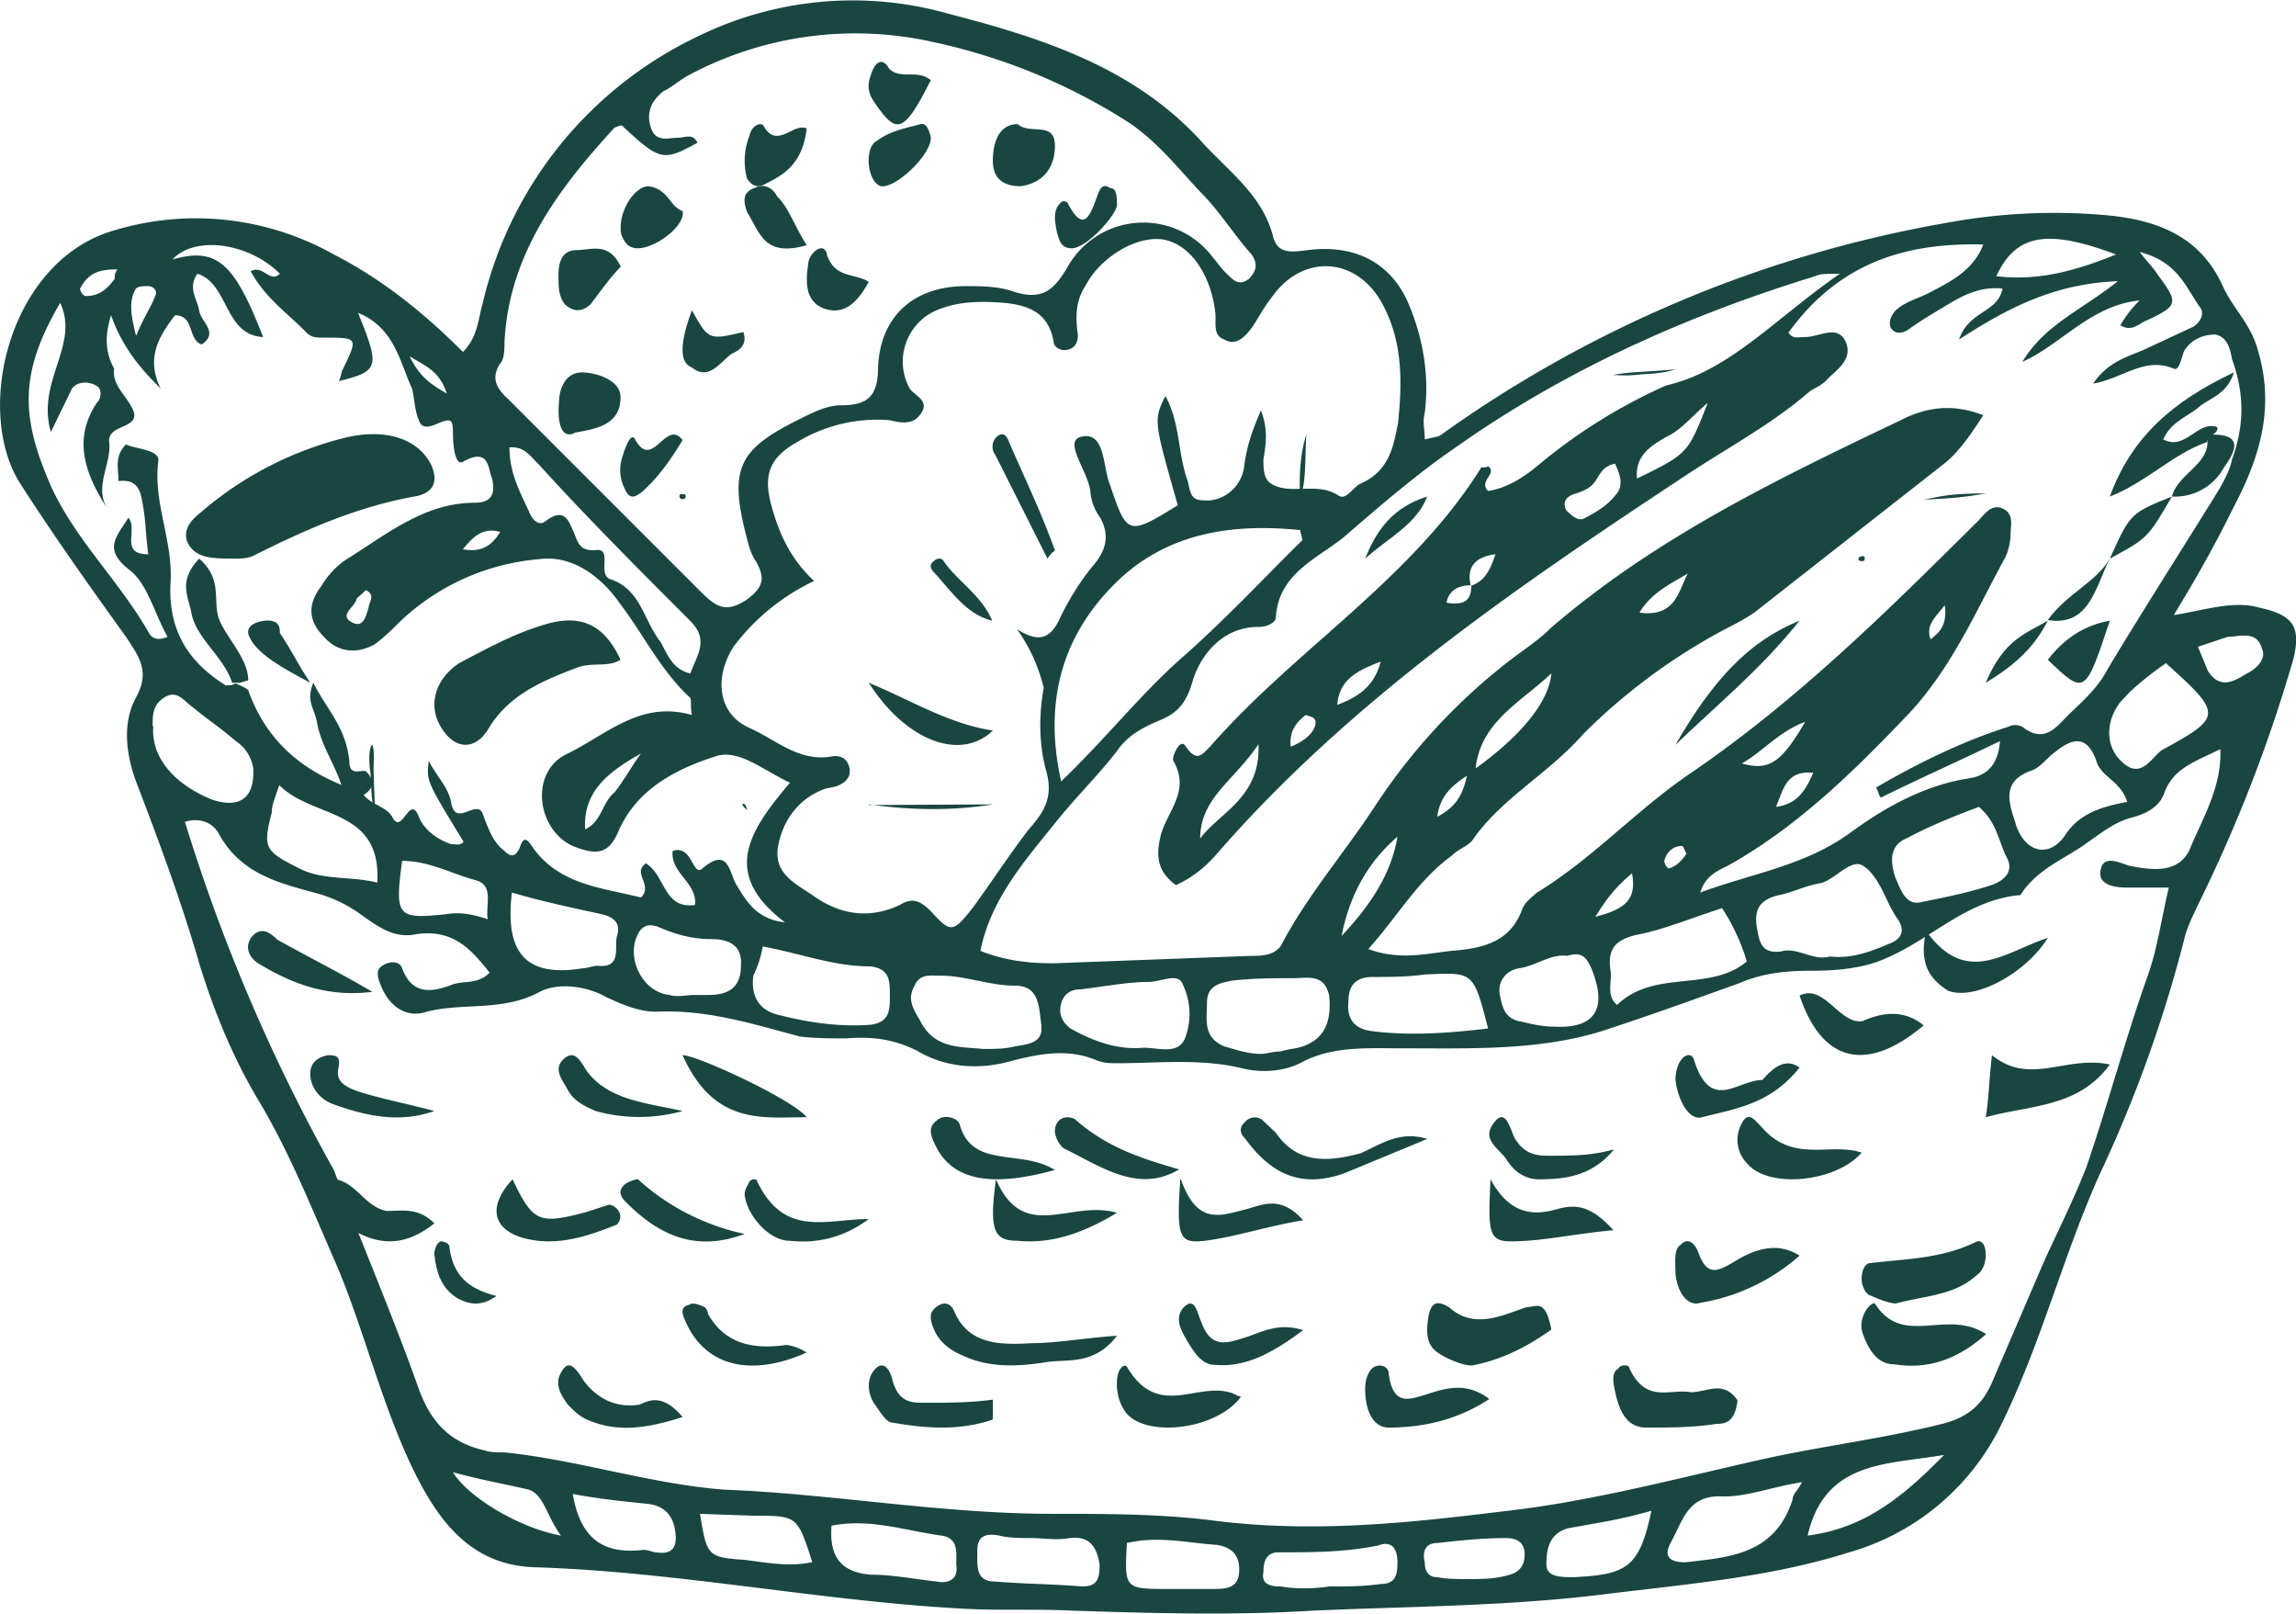
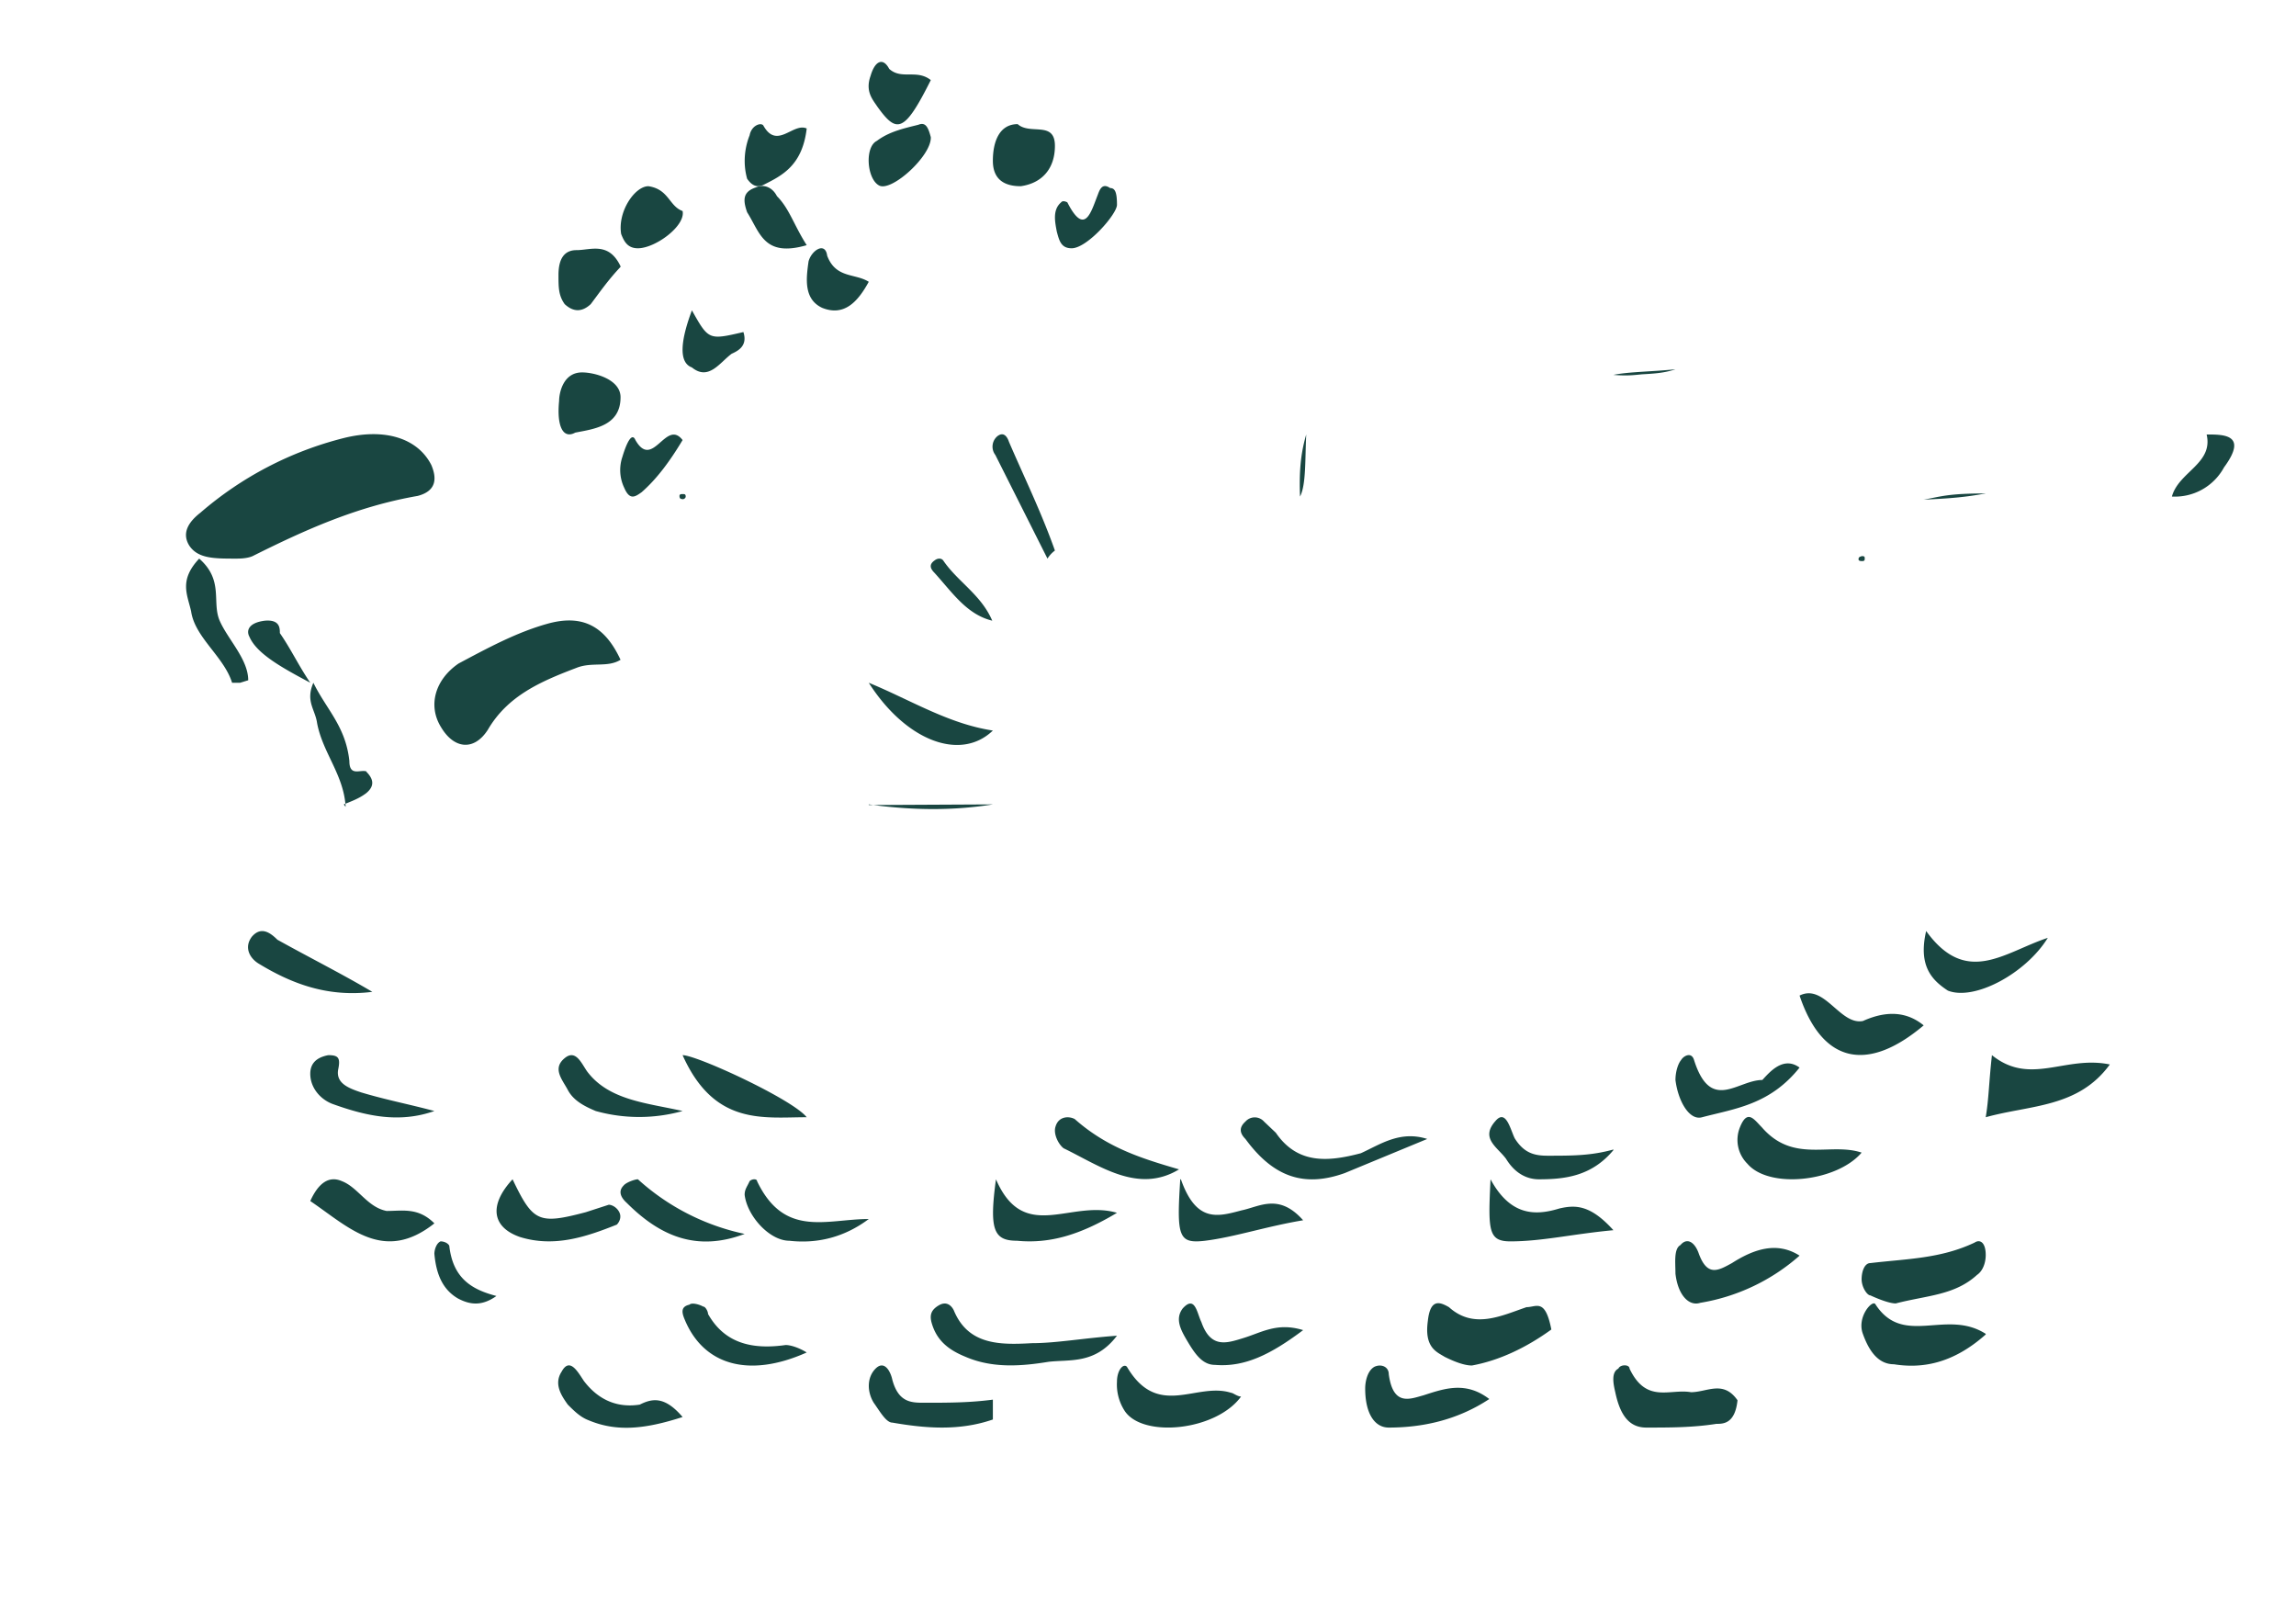
<svg xmlns="http://www.w3.org/2000/svg" width="37" height="26" viewBox="0 0 37 26">
  <g fill="#194641" fill-rule="nonzero">
-     <path d="M22.96 7.08c.15-.04.23-.04.27-.08a19.85 19.85 0 0 1 8.14-3.41c.87-.16 1.73-.2 2.6-.12.83.08 1.5.36 1.85 1.14.16.35.43.59.55.98.31.98.04 1.8-.4 2.63-.27.55-.58 1.1-.94 1.69.51-.08.95-.24 1.38-.12.55.12.67.31.55.82-.4 1.38-.9 2.67-1.54 3.97-.07.15-.15.31-.2.47a21.28 21.28 0 0 1-1.37 3.84c-.59 1.3-.94 2.7-1.57 4a3.92 3.92 0 0 1-2.48 2.12c-1.26.4-2.6.51-3.9.67-1.57.2-3.18.2-4.75.27-1.3.08-2.6.04-3.86 0-.59-.03-1.14 0-1.73-.03-2.32-.12-4.64-.6-6.96-.67-1.02-.04-1.53-.75-1.92-1.53-.56-1.14-.83-2.4-1.34-3.53-.36-.83-.71-1.69-1.18-2.47-.4-.67-.71-1.42-.95-2.2-.27-.94-.62-1.89-.98-2.83-.2-.5-.27-1.02-.04-1.45.24-.43.04-.67-.16-.98C1.44 9.44.85 8.61.3 7.75c-.7-1.18-.15-3.45 1.42-4a4.54 4.54 0 0 1 3.66.35c.78.4 1.45.94 2.08 1.57.24-.24.24-.51.32-.79a6.37 6.37 0 0 1 3.5-4.31 5.66 5.66 0 0 1 4-.35c1.5.39 3 .86 4.1 2.08.43.47.98.86 1.14 1.53.08.27.31.23.55.2.7-.09 1.3.15 1.61.82.24.55.36 1.17.28 1.8-.04.16 0 .24 0 .43Zm.74 2.36c.24-.08.32-.28.4-.51-.32.04-.47.2-.4.5-.2 0-.35.08-.39.28.24.04.4 0 .4-.27Zm-20.05 1.6h.08l.07-.03c.08.04.16.07.2.11.32.9.98 1.38 1.85 1.65l-.04-.04c.12.24.4.24.51.43.16.32.28-.39.43 0 .08.2.28.36.52.44.07 0 .15.03.2-.04-.6-.98-.6-.98-.56-1.3.12.24.32.43.36.67.07.4.39-.04.5.16.09.23.16.47.36.62.08.08.16.12.24-.04.04-.11.08-.23.2-.04.43.63 1.13.67 1.76.83.2-.2-.15-.4.08-.55.32.2.28.74.79.67.04-.36-.4-.51-.36-.87.32-.11.32.43.48.28.43-.36.43.08.55.27.15.24.31.55.78.6-1.06-.8-.55-1.5.08-2.25-.43-.2-.82-.54-1.18-.43-.63.2-1.26.51-1.57 1.18-.16.4-.35.43-.75.27-.59-.27-.7-1.21-.08-1.49.63-.31 1.18-.86 2-.62-.03-.16 0-.24-.03-.28-.47-.43-.75-1.02-1.14-1.53-.28-.4-.75-.78-1.3-.7a3.7 3.7 0 0 0-2.24 1.01c-.12.12-.24.24-.4.36-.27.15-.58.15-.82-.12-.24-.24-.28-.51-.04-.82.12-.2.28-.36.47-.47.63-.4 1.22-.87 2-.87.32 0 .32-.2.28-.39-.07-.16-.04-.51-.47-.27-.12.07-.16-.24-.16-.44 0-.27-.03-.27-.31-.15-.12.04-.2.04-.24-.08-.07-.16-.07-.35-.11-.51-.2-.43-.28-.98-.87-1.22.35.87.35.94-.31 1.1.04-.08.04-.16.07-.2.24-.5.24-.5-.31-.5-.12 0-.2 0-.28-.08-.31-.32-.66-.55-.9-.99.2-.11.31.2.47.04-.5-.5-1.37-.62-1.73-.23.71-.2.99.04 1.46 1.25-.63-.03-.55-.86-1.06-1.02-.16.24 0 .4.03.6.04.19.32.35.04.54-.23-.08-.11-.47-.43-.47-.27.35-.47.7-.23 1.18-.36-.35-.63-.7-.8-1.18-.1.32-.1.59.05.86-.04.24.16.4.27.6.24.39-.39.27-.35.58.04.35-.24.7-.04 1.06-.35-.55-.55-1.1-.16-1.69.08-.07.08-.23 0-.27-.12-.08-.31-.08-.4.04l-.34.7c-.24-.82.47-1.4.15-2.08C.3 6.02.34 6.73.82 7.83c.39.86 1.1 1.53 1.57 2.35.04.08.12.16.31.08-.2-.35-.31-.82-.59-1.06-.47-.35-.23-.55-.04-.86.16.2-.15.59.32.59-.04-.28-.04-.51-.08-.75-.04-.2-.04-.47-.4-.43 0-.2-.07-.4.12-.59.16.08.56.08.52.28-.08.66.23 1.25.2 1.92-.05.78.27 1.3.9 1.69Zm12.74-.9c.27.16.51.24.7-.2.13-.27.32-.58.52-.82.23-.27.27-.5.12-.78a.82.82 0 0 1-.16-.43c-.04-.32-.43-.79-.16-.87.4-.11.36.47.47.75.28.82.28.86 1.1.35-.39-1.37-.39-1.37-.2-1.76.24.43.2.94.36 1.37.04.16.04.31.24.31.31.04.63-.2.67-.55.04-.31.12-.55.27-.9.12.32.08.55.04.79 0 .15 0 .31.12.39.31.2.75-.04 1.1.2.12.07.24-.16.35-.2.44-.2.52-.55.6-.98.07-.67.07-1.3-.24-1.89-.4-.78-1.3-.86-1.81-.11-.12.15-.2.31-.28.43-.11.16-.27.35-.47.23-.2-.07-.12-.27-.15-.47-.08-.59-.4-1.06-.83-1.14-.43-.07-1.02.28-1.26.75-.16.24-.16.51-.12.79 0 .11-.04.2-.15.23-.12.04-.24-.04-.24-.12-.08-.47-.4-.59-.79-.63-.39-.03-.74-.03-1.1.12a.9.9 0 0 0-.43 1.26c.08.12.35.2.16.43-.12.16-.32.12-.48.08a2.49 2.49 0 0 0-1.49.35c-.43.24-.55.51-.43.98.12.47.31.9.7 1.26a3.5 3.5 0 0 0-1.3 1.06c-.3.47-.27 1.06.24 1.3.44.19.83.58 1.38.46.12 0 .2.04.24.16.04.12 0 .24-.16.31-.08.04-.2.04-.28.08-.39.16-.63.51-.7.9-.08.44.27.6.55.79.43.31.9.4 1.41.16.2-.12.32-.08.51.11.32.36.36.32.67-.07.32-.44.6-.87.9-1.26.24-.27.4-.51.28-.94-.12-.43-.12-.9-.04-1.34-.08-.31-.2-.62-.43-.94ZM5.38 18.85c.43 1.14.94 2.32 1.37 3.53.2.55.52.87 1.07.99.07.03.2.03.31.03 1.18.12 2.36.51 3.54.6 1.77.07 3.5.39 5.3.39.87 0 1.74 0 2.6.11 1.58.2 3.11.04 4.65-.15 1.45-.16 2.87-.55 4.32-.87.95-.2 1.85-.31 2.8-.55.39-.11.62-.31.78-.7l.83-1.93c.23-.5.47-.98.67-1.49.35-1.02.62-2.04.98-3.06.16-.43.23-.94.35-1.45h-.67c-.2 0-.47-.04-.43-.27.04-.28.32-.12.47-.08.4.08.83.12.99-.32.2-.47.5-.98.47-1.56-.4.2-.75.3-.9.7-.08.24-.32.35-.52.4-.27.07-.47.23-.7.39-.36.27-.83.43-1.1.86-.87.08-1.42.7-2.17 1.02-.35.16-.79.2-1.18.2-.4 0-.79.03-1.18.2-.75.27-1.5.54-2.24.78-1.02.31-2.12.27-3.19.27-.59 0-1.14-.04-1.65.24-.31.15-.67.15-.94.08-.67-.16-1.34-.08-2-.08-.13 0-.2 0-.32-.04-.47-.2-.9-.12-1.38 0-.51.15-1.06.12-1.53-.16-.4-.2-.75-.23-1.14-.2-.24 0-.51 0-.75-.03-.75-.2-1.5-.44-2.32-.4-.28 0-.55-.12-.79-.23-.35-.2-.82-.24-1.1-.08-.59.31-1.22.16-1.8.31-.36.12-.64-.12-.76-.47-.03-.08-.07-.2.04-.27.12-.08.28-.08.32.04.16.43.47.39.79.27.2-.08.43 0 .62-.2-.31-.39-.59-.7-1.18-.62-.35.08-.62-.12-.9-.32a2.2 2.2 0 0 0-.75-.35c-.59-.16-1.18-.31-1.53-.94-.08-.16-.28-.28-.55-.2a28.71 28.71 0 0 0 2.4 5.61ZM29.64 4.41c-.2 0-.31 0-.39.04-2.05.63-4.01 1.5-5.78 2.75-.63.43-1.22.94-1.81 1.45-.43.35-1.06.59-1.1 1.3 0 .07-.12.15-.28.15-.59 0-.94.47-1.06.87-.12.43-.31.55-.59.66-.27.12-.47.24-.63.47-.31.4-.67.75-.98 1.14-.51.63-1.06 1.26-1.22 2.08.4.16.79.2 1.18.2l3.19-.12c.15 0 .35 0 .47-.16.43-.82 1.02-1.49 1.53-2.27a9.64 9.64 0 0 1 2.2-2.36c.2-.15.44-.31.63-.5 1.7-1.46 3.66-2.4 5.63-3.34.39-.2.82-.28 1.33-.08-.2.31-.39.59-.63.78l-3.06 2.4c-.12.08-.24.15-.4.23a9.63 9.63 0 0 0-2.36 1.73c-.55.63-1.3 1.02-1.77 1.69-.07.11-.23.15-.35.27-.55.4-.87.98-1.34 1.5.51.19.95.07 1.34.03.47-.04.94-.12 1.14-.67.04-.11.16-.2.24-.27.9-.55 1.6-1.33 2.47-1.92 1.73-1.18 3.19-2.63 4.65-4.08.11-.12.2-.24.35-.2.23.08.16.28.16.43 0 .12-.04.28-.08.36-.47.86-.87 1.8-1.58 2.55-.86.9-1.77 1.8-2.9 2.43-.16.08-.36.16-.44.43.83-.31 1.7-.43 2.44-.98.55-.4 1.18-.75 1.89-.86.27-.04.47-.2.5-.6-.66.32-1.29.6-1.92.91-.04-.04-.04-.12-.08-.16.67-.39 1.38-.74 2.13-.98a.25.25 0 0 1 .23 0c.36.28.55 0 .75-.2.24-.23.47-.43.63-.74.59-.98 1.22-1.96 1.8-2.9.09-.16.17-.32.2-.47.2-.55.2-1.06 0-1.61-.03-.16-.07-.36-.27-.4-.2 0-.4.08-.51.28-.04.12-.08.31-.16.27-.47-.2-.82.16-1.3.24.24-.35.55-.43.83-.55l.75-.35c.11-.04.23-.2.15-.32-.23-.31-.35-.74-.98-.9.16.2.24.28.28.35.35.47.35.51-.16.75-.12.04-.24.2-.43.08.07-.12.15-.24.31-.4-.79.08-1.26.71-1.89.99.36-.6.95-.83 1.54-1.3-.99.04-1.73.4-2.56.94.16-.47.63-.43.7-.82-.38-.04-.66.12-.97.31-.2.12-.4.24-.56.36-.07.04-.2.08-.27-.04-.04-.08 0-.2.08-.28.16-.15.4-.2.59-.31.31-.16.67-.35.82-.75-1.41-.04-2.4.4-3.14 1.42.08.11.15.07.27.07.24 0 .55-.23.67.12.08.28-.2.43-.35.6-.08.07-.16.1-.24.15-.63.55-1.38.94-2.08 1.41-2.68 1.77-5.31 3.57-7.44 6-.2.24-.43.43-.7.55-.32-.23-.32-.5-.24-.82.12-.4.47-.7.2-1.18-.04-.04.11-.4.2-.23.19.27.27.11.39 0 1.37-1.57 3.22-2.67 4.36-4.48 0-.04.08 0 .12-.04.16.12-.16.24 0 .4.28-.04.55-.2.79-.4a8.81 8.81 0 0 1 2.08-1.3c1.02-.23 1.77-1.09 2.8-1.8ZM10.02 2.02c-.04 0-.12.04-.12.04-.9.98-1.7 2.04-1.77 3.45 0 .12 0 .28-.08.36-.16.27 0 .43.16.58l3.1 3.1c.24.24.4.32.71.12.28-.2.32-.35.16-.63-.08-.11-.12-.27-.16-.43-.27-1.06-.11-1.37.83-1.84.24-.12.47-.24.7-.24.44 0 .6-.15.6-.62.04-.83.59-1.3 1.41-1.3.24 0 .51 0 .75.08.47.16.67 0 .9-.4a1.4 1.4 0 0 1 2.33-.15c.07.08.15.2.23.27.12.12.2.2.36.08.11-.12.15-.23.04-.39-.28-.31-.52-.7-.8-.98-.38-.4-.7-.82-1.17-1.14a9.54 9.54 0 0 0-3.15-1.3 5.7 5.7 0 0 0-3.93.52c-.16.08-.28.2-.43.27-.2.16-.28.35-.2.59.08.24.28.16.43.16.12 0 .24-.08.32.08-.55.3-.6.3-1.22-.28ZM20.99 8.7l-.04-.16c-1.1-.11-2.16.04-2.99.87-.86.86-1.14 1.92-.86 3.18.7-.67 1.26-1.38 1.92-1.97.71-.62 1.34-1.3 1.97-1.92Zm8.5 6.71c.35.04.66-.08.94-.2.2-.07.28-.2.16-.39-.2-.27-.28-.67-.55-.86-.2-.16-.48.23-.71.27-.24.04-.47.16-.7.2-.28.08-.36.23-.32.5.04.24.07.44.39.4.27-.08.51.16.79.08Zm-17.2-.16c-.03.2-.1.36-.15.47-.04.32.08.55.4.63.47.12.98.2 1.49.16.31-.04.31-.24.31-.47 0-.24 0-.43-.31-.47-.59 0-1.1-.2-1.73-.32Zm8.03 1.73c.08 0 .2-.04.32-.04.12-.04.23-.04.35-.08.35-.12.47-.39.43-.82-.08-.36-.35-.28-.59-.28-.31 0-.63 0-.98.04-.2.04-.4.08-.4.36 0 .27-.07.55.28.7.16.04.36.12.6.12Zm7.44-2.35c-.48.15-.95.35-1.38.43-.35.08-.47.23-.43.55.04.2-.08.43.11.58.6-.58 1.5-.2 2.09-.7a3.3 3.3 0 0 0-.4-.86Zm-11.92 2.27c.2 0 .35 0 .51-.04.2-.04.47-.04.43-.35-.04-.32-.04-.63-.43-.63-.4 0-.79-.16-1.18-.16-.16 0-.35-.04-.43.16-.12.2-.04.35.08.55.23.47.63.43 1.02.47Zm-4.72-6.04c.12-.32.31-.55 0-.86-.83-.83-1.65-1.65-2.44-2.52-.12-.11-.23-.3-.47-.27 0 .4.16.7.31 1.02.04.12.16.27.28.16.27-.2.35-.04.43.15.08.16.08.36.4.32.23 0 0 .39.2.47.5.16.54.67.82 1.02.12.23.2.43.47.5ZM31.89 13c-.4.15-.8.31-1.15.5-.31.12-.27.4-.2.63.09.2.17.48.44.4.4-.08.79-.16 1.14-.28.2-.08.35-.23.2-.47-.12-.27-.16-.55-.43-.78Zm-7.91 3.57c-.24-.94-.24-.9-1.02-.87-.28.04-.55.04-.83.04-.31 0-.4.16-.4.4-.03.27.09.43.36.47.6.08 1.22.04 1.89-.04Zm10.3-3.65c-.11-.35-.43-.4-.5-.67-.16-.43-.4-.35-.68-.12-.11.08-.23.24-.35.28-.47.16-.4.47-.28.82.12.47.52.63.8.24.23-.36.58-.47 1.01-.55ZM2.47 11.7c-.04.51.35.94.94 1.18.47.16.7-.04.67-.51a.64.64 0 0 0-.28-.43c-.23-.2-.47-.36-.7-.55-.12-.08-.24-.28-.44-.16-.2.12-.2.28-.2.47Zm15.96 5.18c.24 0 .56.12.67-.16a1.1 1.1 0 0 0-.04-.86c-.07-.2-.35-.04-.55-.04-.35 0-.74.08-1.1.12-.16 0-.27.08-.31.23-.04.16 0 .28.15.4.36.2.75.35 1.18.31Zm16.48-6.2c-.23.16-.43.32-.59.47l-.15.16c-.24.31-.24.7 0 .94.31.32.47 0 .66-.16.99-.54.99-.58.08-1.4ZM8.25 14.38c-.12.98.23 1.37 1.14 1.22.08 0 .16-.04.24-.04.39.04.27-.28.31-.47.08-.24-.08-.32-.24-.36-.5-.11-.94-.2-1.45-.35ZM4.5 12.65c-.08.24-.12.32-.12.44-.15.58-.11.62.44.9.39.2.82.12 1.26.23.07-1.21-1.03-1.02-1.58-1.57Zm6.69 3.38h.23c.32 0 .52-.12.52-.47.03-.36-.24-.43-.48-.43-.31 0-.59-.08-.86-.2-.12-.04-.24-.04-.32.12-.2.39.08.94.51.98.12.04.28 0 .4 0Zm17.85 7.85c-.47.07-.86.23-1.26.23-.59-.04-.66.4-.86.75-.12.23 0 .31.24.31.7-.08 1.45-.12 1.73-1.02 0-.08.07-.12.15-.27Zm-12.42.9c-.16 0-.36 0-.52-.04-.2-.04-.35 0-.35.23 0 .24-.04.51.28.51.47.04.94.04 1.41.08.24 0 .28-.12.28-.35-.04-.28-.16-.47-.48-.43-.23.04-.43 0-.62 0Zm8.65-9.38c-.28-.04-.51.16-.79.2-.23.04-.35.23-.31.43.04.2.08.39.35.43.16.04.35.08.51.08.67.04.87-.28.63-.9-.08-.2-.16-.32-.4-.24ZM13.4 24.58c-.04.51.16.75.63.79.35 0 .7.07 1.06.11.2.04.36-.04.32-.27 0-.2.04-.43-.24-.47-.59-.08-1.14-.28-1.77-.16Zm4.76.28c-.04.74-.04.74.67.74h.75c.23 0 .39-.04.39-.31 0-.24-.12-.36-.36-.4-.47-.03-.94-.15-1.45-.03Zm13.17-1.42c-.9.16-1.92.08-2.2 1.3.95-.12 1.58-.67 2.2-1.3Zm-4.72.9c-.27.08-.47.12-.66.16l-.67.12c-.32.08-.36.35-.36.59 0 .2.24.2.44.2.86-.04 1.06-.16 1.25-1.06Zm-5.19 1.22c.28 0 .55 0 .83-.04.24 0 .27-.15.27-.35 0-.24-.11-.35-.31-.27-.55.11-1.06.11-1.61.11-.2 0-.24.16-.24.32-.04.2.12.23.28.23.23.04.5.04.78 0Zm-8.33-.39c-.24-.75-.24-.75-.95-.75l-.86-.03c.11.66.11.7.7.74.36.04.71.12 1.1.04Zm-3.86-1.1c.12.7.47.98 1.14.9.08 0 .16.04.2.04.27.04.35-.08.31-.35-.04-.27-.2-.4-.43-.43-.4-.04-.79-.08-1.22-.16Zm-1.37-9.26c-.04-.23.11-.55-.2-.63-.4-.11-.75-.31-1.18-.31-.12.9-.08.94.7.86.24-.04.44 0 .68.08Zm15.8 10.63c.24 0 .44 0 .67-.07.16-.04.24-.16.24-.32 0-.2-.12-.27-.31-.27-.36 0-.75.04-1.1.08-.2 0-.24.15-.2.31 0 .12.04.24.2.24.15.03.3.03.5.03ZM34.1 4.1c-1.14-.43-1.62-.31-1.93.35.67.08 1.26-.08 1.93-.35ZM9.04 24.74c-.24-.32-.28-.7-.56-.75-.35-.08-.74-.15-1.18-.27.24.4 1.07.9 1.74 1.02Zm26.38-14.32.16.39c.2.31.43.16.63.04.16-.08.32-.24.24-.4-.08-.3-.36-.19-.55-.19l-.48.16Zm-11.64 1.96c.71-.51 1.18-1.06 1.22-1.53-.5.47-1.14.78-1.22 1.53Zm-1.26 1.1c-.5.43-.78.98-.9 1.6.4-.43.79-.94.9-1.6Zm3.86-5.77c.82-.4.82-.4 1.14-1.22-.28.24-.43.44-.67.55-.2.12-.51.28-.47.67Zm-7.04 5.8c.31-.42.98-.66.94-1.52-.39.59-.94.86-.94 1.53Zm6.69-6.04c-.2.04-.24.16-.32.28-.08.12-.2.16-.31.2-.12.03-.24.11-.16.27.08.08.2.2.31.12.16-.08.36-.2.48-.36.15-.15.07-.35 0-.5Zm-15.7 4.67c-.5.28-.94.6-.9 1.22.27-.12.27-.43.47-.59.16-.2.28-.43.43-.63Zm17.74.16c.43.12.63 0 1.02-.67-.43.16-.67.47-1.02.67Zm-6.53-.94c.32-.12.6-.28.71-.7-.4.15-.67.3-.7.7ZM28.62 13c.32-.04.47-.24.6-.55-.44-.04-.48.27-.6.55ZM27.2 9.24c-.27.16-.59.31-.78.63.59.08.63-.36.78-.63ZM2.2 5.4c.11-.28.23-.44.3-.63.05-.08-.03-.16-.11-.16s-.16 0-.2.04c-.12.2-.08.43 0 .75Zm23.51 9.37c.47-.12.67-.27.59-.7-.24.2-.4.39-.59.7ZM7.46 8.85c.24.04.43 0 .6-.28-.28-.08-.44.08-.6.28ZM7.2 6.34c-.12-.36-.32-.43-.6-.6.16.32.32.44.6.6Zm-5.31-2c-.32 0-.47.07-.6.31 0 .04.05.12.09.12.23 0 .35-.12.47-.28 0-.08 0-.08.04-.15Zm4 5.17c-.07.08-.15.12-.15.16-.04.12-.27.24-.08.35.2.12.24-.11.28-.23 0-.08.12-.2-.04-.28Zm14.91 2.52c.2-.08.36-.2.4-.36 0-.08 0-.11-.16-.15-.08.07-.27.2-.24.5Zm10.54-2.28c-.15.2-.31.31-.23.55.16-.12.27-.24.23-.55Zm-7.7 2.75c-.32.2-.44.39-.48.66.28-.15.4-.31.48-.66Zm3.54 1.25c-.04-.04-.04-.12-.08-.12-.12 0-.24.08-.28.24 0 .04.04.12.08.12.12-.04.2-.12.28-.24Z" />
    <path d="M3.74 11c-.13-.42-.6-.73-.66-1.15-.06-.27-.2-.5.13-.85.4.35.2.7.33 1 .13.3.46.62.46.96l-.13.04h-.13ZM18 21.52c-.35.46-.75.38-1.1.42-.43.07-.9.11-1.34-.08-.27-.11-.47-.26-.55-.56-.03-.12 0-.2.12-.27s.2 0 .24.08c.23.56.74.56 1.26.53.39 0 .82-.08 1.37-.12ZM11 22.83c-.62.2-1.07.24-1.52.05-.13-.05-.23-.15-.33-.25-.1-.14-.23-.33-.1-.53.13-.24.26 0 .36.15.26.34.58.43.9.38.2-.1.4-.14.69.2ZM8.26 19c.33.69.42.73 1.18.53l.37-.12c.05 0 .13.04.17.12.04.08 0 .16-.04.2-.5.2-1.01.37-1.56.2-.46-.16-.5-.52-.12-.93ZM16 22.87c-.55.19-1.1.14-1.62.05-.1 0-.2-.18-.3-.32-.11-.18-.11-.41.03-.55.14-.14.24.04.27.18.1.37.31.37.52.37.38 0 .72 0 1.1-.05v.32ZM29 20.23a3.2 3.2 0 0 1-1.6.76c-.18.06-.36-.12-.4-.47 0-.17-.03-.4.08-.46.1-.12.22-.06.29.12.14.4.32.29.54.17.36-.23.73-.35 1.09-.12ZM25 21.42c-.4.29-.84.5-1.28.58-.13 0-.3-.07-.44-.14-.13-.08-.33-.15-.27-.58.04-.37.2-.3.34-.22.4.36.84.14 1.25 0 .16 0 .3-.15.4.36ZM21 21.43c-.52.39-.94.6-1.42.56-.2 0-.32-.17-.45-.39-.1-.17-.2-.35-.07-.52.2-.22.23.08.3.22.15.43.41.34.67.26.3-.09.55-.26.97-.13ZM20 22.5c-.4.55-1.57.67-1.87.24a.78.78 0 0 1-.13-.48c0-.18.1-.3.16-.24.5.85 1.12.24 1.68.42.03 0 .1.06.16.06ZM18 19.54c-.6.36-1.09.5-1.61.45-.38 0-.45-.18-.34-.99.45 1.04 1.2.32 1.95.54ZM23 18.35l-1.33.55c-.67.24-1.16.05-1.6-.55-.1-.1-.1-.19 0-.28a.2.2 0 0 1 .3 0l.19.18c.35.51.84.47 1.37.33.31-.14.63-.37 1.07-.23ZM7 17.9c-.57.2-1.1.08-1.63-.11-.2-.07-.37-.26-.37-.49 0-.15.08-.26.29-.3.16 0 .2.04.16.23-.04.22.16.3.37.37.4.12.77.19 1.18.3ZM24 22.54c-.53.35-1.1.46-1.62.46-.23 0-.38-.23-.38-.63 0-.12.04-.29.15-.35.11-.05.23 0 .23.12.07.52.34.4.56.34.34-.11.68-.23 1.06.06ZM19.03 19c.25.71.6.6.98.5.29-.06.6-.28.99.16-.6.1-1.1.27-1.58.33-.43.05-.46-.06-.4-.99ZM26 18.53c-.35.42-.78.47-1.2.47-.2 0-.39-.1-.53-.33-.14-.19-.42-.33-.17-.61.17-.2.24.14.31.28.15.24.32.28.53.28.4 0 .7 0 1.06-.1ZM13 21.79c-.94.42-1.67.2-1.97-.54-.05-.12-.05-.2.08-.23.04-.04.17 0 .22.03.04 0 .08.08.08.12.26.46.69.58 1.25.5.08 0 .21.04.34.12ZM28 22.56c-.04.38-.23.38-.34.38-.38.06-.75.06-1.13.06-.27 0-.42-.19-.5-.57-.03-.13-.07-.32.05-.38.03-.07.18-.07.18 0 .27.57.65.32.99.38.26 0 .52-.2.75.13ZM30 18.57c-.4.47-1.49.59-1.84.18a.54.54 0 0 1-.12-.59c.12-.3.23-.12.35 0 .51.59 1.1.24 1.61.41ZM14 19.64c-.4.3-.84.4-1.28.35-.32 0-.68-.4-.72-.74 0-.09.04-.13.08-.22.04-.04.12-.04.12 0 .44.92 1.12.61 1.8.61ZM24.02 19c.32.59.72.59 1.11.47.26-.06.5-.06.87.35-.65.06-1.15.18-1.66.18-.36 0-.36-.18-.32-1ZM6 15.98c-.72.09-1.3-.13-1.84-.46-.14-.09-.23-.26-.1-.43.14-.16.28-.08.41.05.54.3 1.04.55 1.53.84ZM8 20.88c-.24.17-.43.14-.62.04-.24-.14-.35-.38-.38-.72 0-.06.03-.17.1-.2.06 0 .12.03.14.07.06.54.38.71.76.81ZM30.55 21c-.1 0-.28-.07-.41-.13-.05 0-.14-.13-.14-.26s.05-.26.14-.26c.59-.07 1.13-.07 1.68-.33.09-.06.18 0 .18.2 0 .13-.05.26-.14.32-.36.33-.81.33-1.31.46ZM32.1 17c.62.5 1.18 0 1.9.15-.51.7-1.28.65-2 .85.05-.3.05-.55.1-1ZM12 19.88c-.77.29-1.36.04-1.9-.5-.1-.09-.14-.19-.05-.28.04-.05.18-.1.23-.1a3.7 3.7 0 0 0 1.72.88ZM11 17.9a2.6 2.6 0 0 1-1.4 0c-.19-.08-.36-.17-.45-.34-.09-.17-.26-.35-.04-.52.17-.13.26.09.35.22.35.47.97.51 1.54.64ZM31 16.52c-.9.76-1.63.62-2-.48.4-.2.65.48 1.02.41.29-.13.65-.2.98.07ZM19 18.84c-.66.4-1.28-.06-1.86-.34-.08-.06-.17-.23-.13-.35.05-.17.22-.17.31-.12.53.47 1.1.64 1.68.81ZM13 18c-.7 0-1.49.14-2-1 .23 0 1.77.71 2 1ZM31.04 15c.65.9 1.26.34 1.96.11-.35.57-1.18 1.02-1.61.85-.26-.17-.48-.4-.35-.96ZM32 21.5c-.54.48-1.04.55-1.48.48-.25 0-.4-.21-.5-.49-.1-.27.15-.55.2-.48.45.7 1.14.07 1.78.48ZM29 17.2c-.48.6-1.04.66-1.57.8-.21.06-.39-.27-.43-.6 0-.13.04-.26.09-.32.04-.07.17-.14.21 0 .27.85.7.32 1.1.32.12-.13.34-.39.6-.2ZM5 19.35c.1-.22.26-.43.51-.32.26.1.41.42.72.48.26 0 .51-.06.77.2-.82.65-1.38.06-2-.36Z" />
-     <path d="M17 18.85c-1.08.3-1.7.15-1.95-.45-.05-.1-.1-.25.05-.35.1-.1.31-.05.36.05.2.75.98.4 1.54.75ZM35.57 7.12c-.55.19-.98.65-1.57.88.35-.96 1.02-1.54 2-2-.12.38-.43.42-.59.58-.2.15-.43.23-.55.5.36.19.55-.31.87-.2.03.12-.16.12-.16.24ZM27 12c.6-1.04 1.18-1.67 2-2-.64.8-1.36 1.38-2 2ZM22 9c.18-.46.45-.83 1-1-.18.46-.64.67-1 1ZM34 9c-.23.44-.32 1.1-1 .99.32-.44.77-.6 1-.99ZM33 10.63c.27-.35.6-.56 1-.63-.4 1.2-.4 1.2-1 .63ZM34 9c.33-.73.33-.73 1-1-.39.67-.39.67-1 1ZM33 10c-.22.43-.52.71-1 1 .3-.71.65-.79 1-1Z" />
    <path d="M35.56 7c.28 0 .67 0 .28.53A.9.9 0 0 1 35 8c.11-.4.67-.53.56-1ZM32 7.95c-.33.06-.56.08-1 .1.28-.05.39-.1 1-.1ZM27 5.95c-.18.06-.35.07-.53.08-.12.01-.23.03-.47.01.24-.05.59-.05 1-.09ZM30.05 9c0 .02 0 .04-.04.04-.02 0-.06 0-.06-.03 0-.04.03-.04.05-.05.03 0 .05 0 .05.03ZM14 11c.68.28 1.28.66 2 .77-.52.5-1.4.17-2-.77ZM16.88 9l-.84-1.67a.22.22 0 0 1 .03-.3c.1-.08.16 0 .19.09.25.58.52 1.13.74 1.75a.47.47 0 0 0-.12.13ZM15.99 10c-.41-.1-.64-.45-.93-.77-.06-.06-.1-.13 0-.2.05-.04.11-.04.14 0 .23.34.61.55.79.97.03-.03 0 0 0 0ZM14 12.97l2-.01c-.62.1-1.28.1-2 0ZM21.05 7c-.02.38 0 .81-.1 1-.02-.48.03-.76.1-1ZM18 3.3c0 .15-.48.7-.73.7-.17 0-.2-.12-.24-.27-.03-.16-.07-.35.07-.47.03-.04.1 0 .1 0 .28.55.38.16.49-.12.03-.08.07-.2.2-.11.08 0 .11.07.11.27ZM13 2.07c-.07.6-.4.76-.7.91-.11.05-.19 0-.26-.1-.07-.25-.04-.5.04-.7.03-.16.18-.21.22-.16.22.4.48-.05.7.05ZM11.15 5c.27.48.27.48.83.35.07.22-.08.3-.19.35-.19.14-.37.44-.64.22-.22-.08-.18-.44 0-.92ZM15 2.22c0 .3-.63.87-.83.77-.2-.1-.24-.62-.04-.72.2-.15.43-.2.67-.26.12-.05.16.05.2.2ZM14 4.54c-.18.33-.4.56-.75.42-.3-.14-.26-.47-.22-.75.05-.18.27-.32.3-.09.14.37.45.28.67.42Z" />
    <path d="M15 1.29c-.43.86-.55.86-.86.43-.08-.12-.2-.25-.11-.5.07-.24.2-.3.3-.11.2.18.44 0 .67.18ZM11 7.09c-.21.35-.42.63-.66.84-.1.07-.19.14-.28-.07a.66.66 0 0 1-.03-.5c.06-.2.15-.41.21-.27.28.49.49-.35.76 0ZM11 3.4c.05.24-.44.6-.72.6-.16 0-.22-.1-.27-.23-.06-.36.22-.77.44-.77.33.05.33.32.55.4ZM9.01 6.46c0-.12.06-.46.37-.46.2 0 .62.11.62.4 0 .46-.42.51-.73.57-.2.11-.3-.11-.26-.51ZM16.4 2c.2.18.6-.06.6.35 0 .36-.2.6-.55.65-.2 0-.45-.06-.45-.41 0-.3.1-.59.4-.59ZM10 4.3c-.19.2-.33.4-.48.6-.14.13-.28.13-.42 0-.1-.14-.1-.27-.1-.47 0-.27.1-.4.29-.4.23 0 .52-.14.71.26ZM13 3.95c-.69.2-.75-.2-.96-.53-.07-.2-.07-.33.14-.4.13-.06.27 0 .34.14.2.2.27.46.48.79ZM11.05 8c0 .03-.04.05-.06.04-.03 0-.04-.02-.04-.05 0-.03.03-.03.05-.03.03 0 .05 0 .05.04ZM3.8 9c-.35 0-.61 0-.75-.21-.13-.21 0-.39.18-.53a5.63 5.63 0 0 1 2.3-1.2c.67-.17 1.2 0 1.42.43.09.21.09.42-.22.5-.98.17-1.82.55-2.66.97-.09.04-.22.04-.26.04ZM10 10.63c-.21.13-.46.03-.71.13-.58.22-1.11.45-1.43 1-.22.34-.54.31-.75-.04-.22-.35-.1-.77.28-1.03.47-.25.93-.5 1.43-.64.57-.16.93.04 1.18.58ZM5.9 12.43c.1.1.16.22 0 .35-.12.09-.24.13-.36.18l.03.04c-.03-.52-.37-.87-.46-1.35-.03-.22-.19-.35-.06-.65.21.43.52.7.58 1.26 0 .26.18.13.28.17ZM5 11c-.43-.23-.86-.46-.98-.74-.06-.11 0-.23.25-.26.24-.02.24.12.24.2.18.26.3.52.49.8Z" />
-     <path d="M6.04 13c-.07-.05-.05-.4-.07-.55-.02-.1-.03-.3 0-.4C5.98 12 6 12 6 12c.04.1.02.25.02.4l.02.6ZM12.04 13.05c-.04-.03-.07-.06-.08-.1.05 0 .05 0 .08.1Z" />
  </g>
</svg>